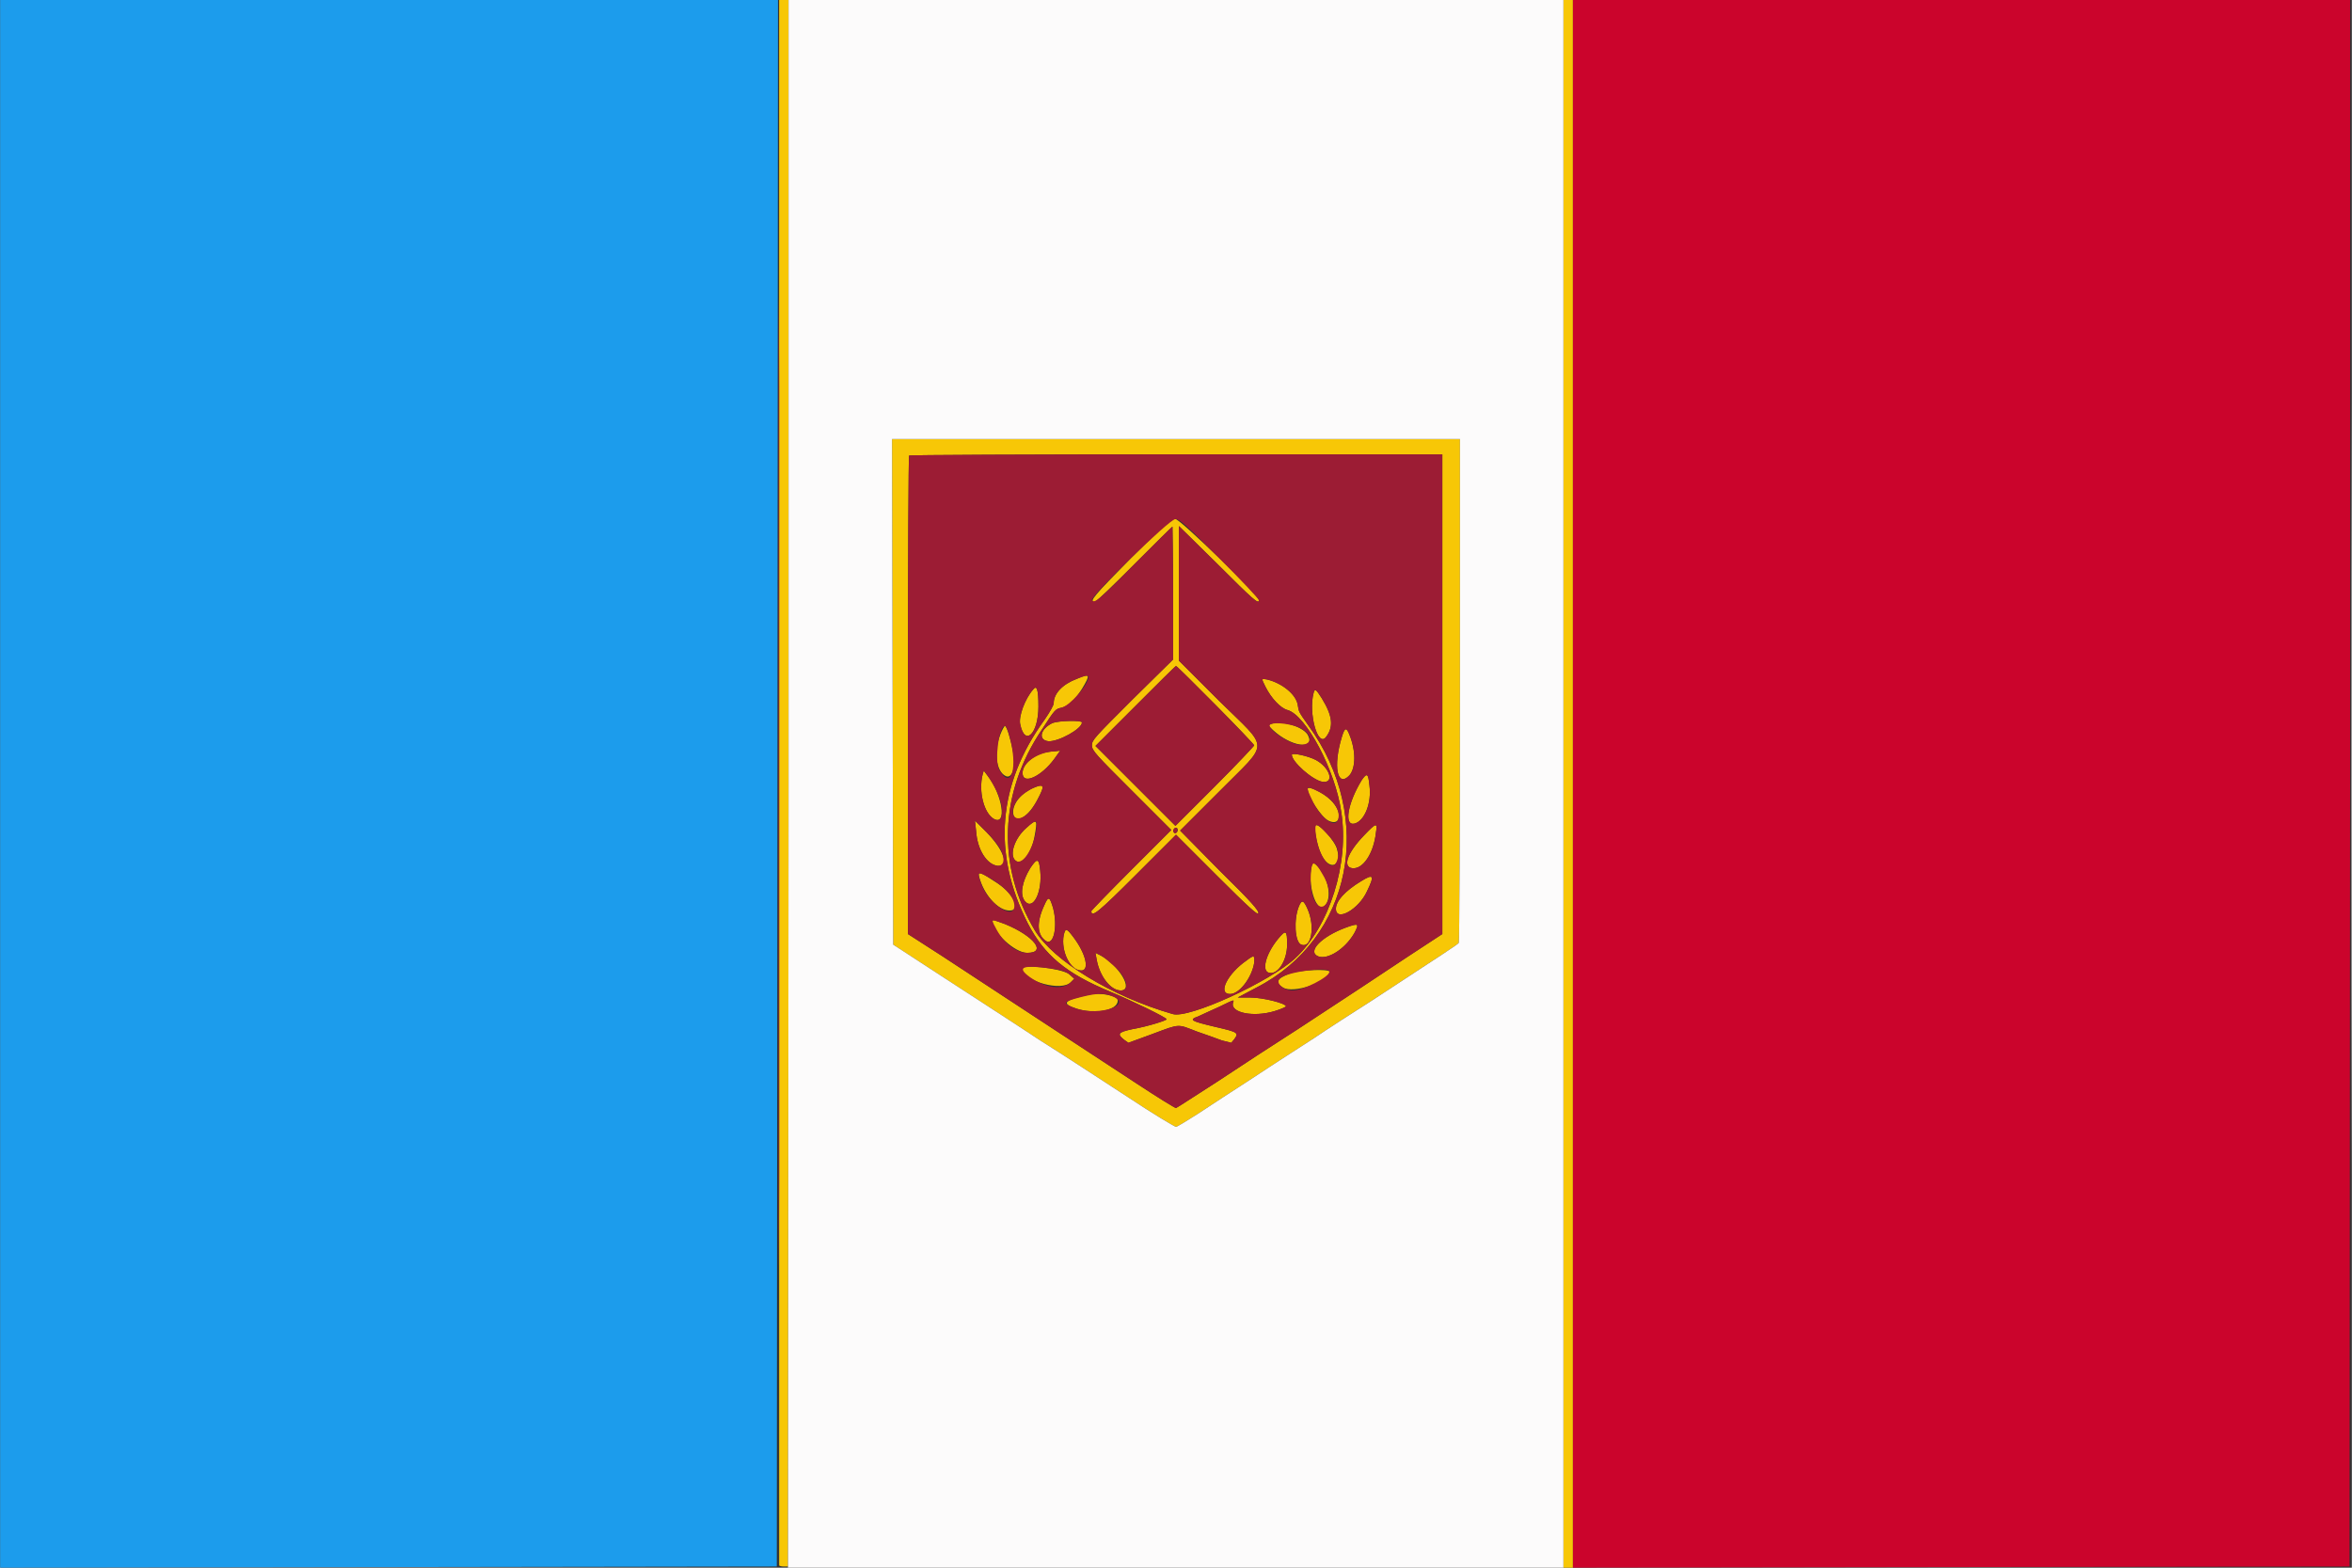
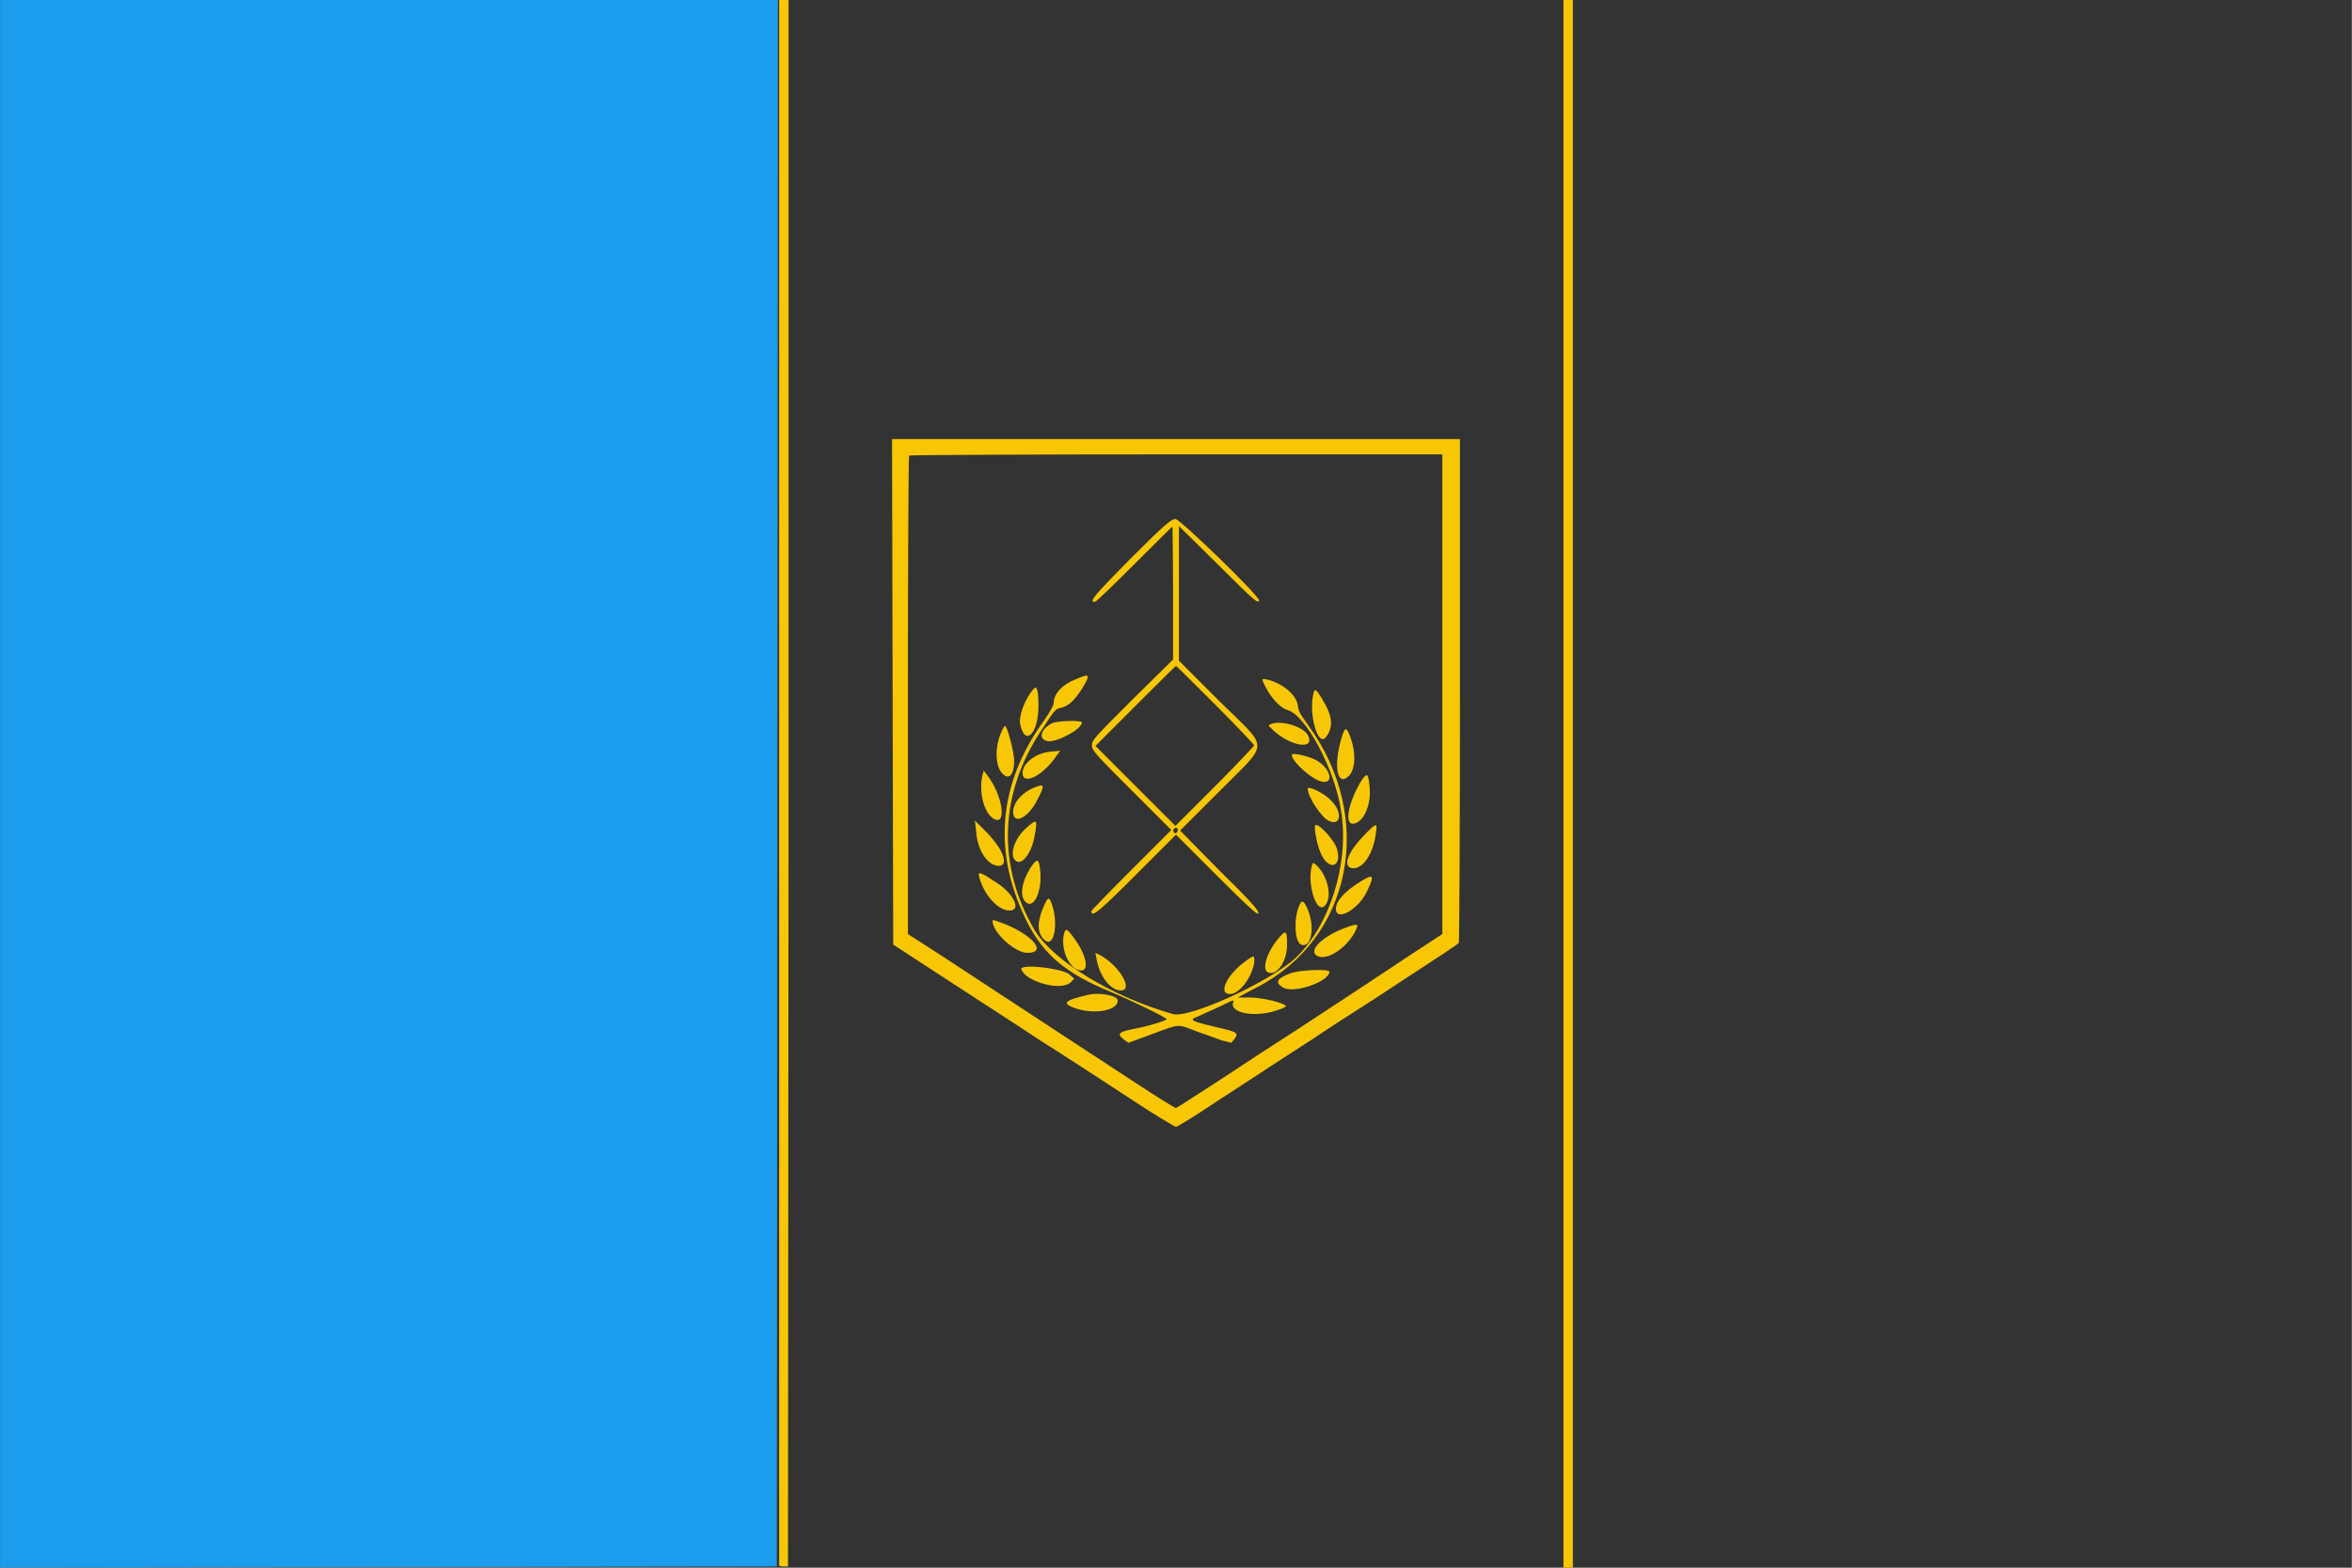
<svg xmlns="http://www.w3.org/2000/svg" height="266.667" viewBox="0 0 400 266.7" width="400">
  <rect x="0" y="0" width="400" height="266.7" fill="#333333" stroke="none" />
  <g fill-rule="evenodd">
    <path d="m0 133.3v133.4l66.1-.1 66-.1.1-133.2.1-133.3h-66.2-66.1z" fill="#1c9cec" />
-     <path d="m267.5 133.3v133.4l66-.1 66.1-.1.1-133.2v-133.3h-66.1-66.1z" fill="#cb042c" />
    <path d="m132.5 133.1v133.2c0 .1.4.2.8.2h.7l.1-133.2v-133.3h-.8-.8zm133.4.2v133.4h.8.8v-133.4-133.3h-.8-.8zm-114.1-15.6.1 43 8.9 5.8c4.9 3.2 12.2 7.9 16.1 10.5 4 2.5 10.7 6.9 15 9.7 4.2 2.8 7.9 5 8.1 5s1.8-1 3.7-2.2c1.8-1.2 6.1-4 9.5-6.2 3.3-2.2 8-5.2 10.3-6.7 2.2-1.5 6.7-4.4 10-6.5 12.2-8 14.4-9.4 14.6-9.7.1-.1.2-19.5.2-43v-42.7h-48.3-48.3zm93.5.4v40.8l-5.8 3.8c-6.3 4.2-9.2 6.1-18.8 12.4-3.6 2.3-9.6 6.2-13.5 8.8-3.9 2.5-7.1 4.6-7.2 4.6-.2 0-3.1-1.8-6.6-4.1-9.5-6.2-18.3-12-33.1-21.7l-5.9-3.8v-40.6c0-22.3.1-40.7.2-40.8s20.5-.2 45.4-.2h45.3zm-53-23.1c-6.2 6.3-7.2 7.4-6.1 7.4.2 0 3.2-2.9 6.7-6.4s6.4-6.4 6.5-6.4c0 0 .1 5.1.1 11.3v11.3l-6.9 6.8c-6.5 6.5-6.9 6.9-6.9 7.8s.7 1.6 6.8 7.7l6.7 6.7-6.8 6.8c-3.7 3.7-6.8 6.9-6.8 7 0 1.2 1.3.1 7.6-6.2l6.8-6.8 6.9 6.9c5.6 5.6 7 6.8 7.1 6.5.2-.4-1.2-2-6.6-7.3l-6.7-6.8 6.7-6.7c8.6-8.7 8.6-6.8-.1-15.4l-6.8-6.8v-11.5-11.4l6.5 6.4c6.1 6.1 7.1 7 7.1 6.2s-13.4-13.8-14.2-13.8c-.7 0-1.8.9-7.6 6.7m14.4 24.9c3.7 3.7 6.6 6.8 6.6 6.9s-3 3.3-6.7 7l-6.7 6.7-6.8-6.8-6.8-6.8 6.8-6.8c3.7-3.7 6.8-6.8 6.9-6.8s3.1 3 6.7 6.6m-23.6-4.4c-2.4.9-3.9 2.5-3.9 4.1 0 .4-.7 1.6-1.6 2.9-7.9 10.9-8.9 22.6-2.8 34.6 2.8 5.4 6.5 8.5 14 11.6 3.8 1.6 9.6 4.4 9.6 4.7 0 .2-3.1 1.2-5.9 1.7-2.3.5-2.6.8-1.3 1.8l.7.5 4.1-1.5c4.8-1.8 4.2-1.7 7.6-.4 1.5.5 3.4 1.2 4.2 1.5l1.6.4.5-.6c.8-1.1.7-1.2-3.2-2.1-4.2-1-4.6-1.2-2.9-1.8.6-.3 2.2-1 3.5-1.6 2.7-1.3 2.6-1.3 2.4-.7-.5 1.7 3.5 2.5 7.1 1.4 1-.3 1.9-.7 1.9-.8 0-.5-3.9-1.5-6.1-1.5h-2.1l3.2-1.7c16.2-8.3 20.3-28.8 8.8-44.6-1.7-2.4-1.6-2.3-1.8-3.5-.3-1.8-2.7-3.7-5.2-4.3-1-.2-1-.2-.3 1.2 1 2 2.6 3.7 3.8 4 3.1.9 8.1 10.2 9.1 17.3 1.4 8.8-2 19.5-7.8 24.9-4.3 4-18.2 10.4-20.9 9.5-10.4-3-20.2-9-23.4-14.2-6.5-10.9-6.1-23.4 1.2-34.2 2.2-3.4 2.3-3.5 3.3-3.7 1.2-.3 2.2-1.2 3.5-3.2 1.5-2.5 1.4-2.7-.9-1.7m-7.4 1.8c-1.4 1.6-2.5 4.6-2.2 5.9.8 3.9 3.1 1.6 3.1-3 0-3-.3-3.7-.9-2.9m47.7.6c-.9 3.4.7 9.3 2.1 7.5 1.3-1.7 1.2-3.5-.7-6.6-1-1.6-1.2-1.7-1.4-.9m-44.4 5.1c-2.1 1-2.5 2.9-.7 3.1 1.7.1 5.7-2.1 5.7-3.2 0-.4-4-.3-5 .1m37.1.2c-.5.2-.4.2.4 1 3 2.8 7.1 3.4 6 1-.6-1.5-4.6-2.8-6.4-2m-46 1.8c-1.1 2.9-.7 6.2.9 7 1.1.6 1.8-1.5 1.3-4-.4-2.2-1.1-4.5-1.4-4.5-.1 0-.5.7-.8 1.5m58.1.4c-1.5 4.9-.8 8.7 1.3 6.5 1.1-1.3 1.1-4.2 0-6.9-.5-1.3-.8-1.3-1.3.4m-50.4 2.6c-2.2.5-3.9 2.1-3.9 3.5 0 2.1 3.2.6 5.4-2.4l1-1.4-.8.1c-.4 0-1.2.1-1.7.2m41.9.4c0 1.2 3.5 4.3 5.2 4.6 2.1.3 1.3-2.4-1.1-3.7-1.3-.7-4.1-1.3-4.1-.9m-52.6 3.4c-.7 2.8.2 6.5 1.9 7.5 2.3 1.3 1.5-4.1-1.1-7.4l-.6-.8zm64.5.9c-2.4 3.9-3.1 7.9-1.2 7.4 1.7-.5 2.9-3.5 2.5-6.5-.2-2-.4-2.2-1.3-.9m-55.5 1.2c-2.4.9-3.9 2.8-3.8 4.4.2 2.1 2.7.7 4.2-2.4 1.2-2.3 1.1-2.6-.4-2m46.3.3c0 1.3 2.3 4.8 3.5 5.4 2.2 1.1 2.5-1.5.4-3.5-1.3-1.3-3.9-2.5-3.9-1.9m-56.4 7.2c.2 3.1 1.8 5.7 3.7 5.9 2 .1 1-2.7-1.9-5.7l-2-2zm8.6-.6c-2.1 1.8-3 4.7-1.9 5.6 1 .9 2.6-1 3.2-3.9.6-3.2.5-3.3-1.3-1.7m49.1-.4c-.3.3.3 3.4.9 4.7 1.3 3.1 3.7 2.5 2.8-.6-.3-1.4-3.2-4.6-3.7-4.1m8.3 1.7c-2.9 3-3.7 5.4-2 5.6 1.8.2 3.6-2.5 4-6 .3-1.8.1-1.8-2 .4m-31.7-.9c0 .2-.1.4-.3.5-.3.2-.6-.3-.4-.6.2-.4.7-.4.7.1m-25.1 6.5c-1.4 2.3-1.8 4.5-.9 5.6 1.4 1.7 3-1.6 2.6-5.2-.2-2.1-.5-2.2-1.7-.4m47.9-.4c-.8 3 .7 8 2.1 6.9 1.5-1.3.7-5.2-1.4-7.1-.5-.4-.5-.4-.7.2m-56.6 1.8c.8 3.1 3.2 5.8 5.2 5.8s.8-2.7-2-4.6c-3-2-3.4-2.1-3.2-1.2m65 .8c-2.8 1.7-4.3 3.4-4.3 4.7 0 2.3 3.9.1 5.3-3 1.3-2.7 1.1-3-1-1.7m-53.9 4.1c-1.4 3-1.2 5.1.3 6.1 1.3.8 2-2.5 1.2-5.6-.6-2-.8-2.1-1.5-.5m43.3.2c-.9 2.2-.7 6.1.4 6.5 1.7.7 2.4-3 1.1-6-.7-1.6-1-1.7-1.5-.5m-52.1 2.5c0 1.9 3.8 5.4 5.9 5.4 3.4 0 1.1-2.9-3.8-4.9-1.9-.7-2.1-.8-2.1-.5m60.1 1.1c-4.1 1.5-6.7 4.1-4.7 4.9 1.6.6 4.5-1.2 6.1-3.9.9-1.7.8-1.8-1.4-1m-48 1.3c-.5 2.7 1.1 6 3 6 1.4 0 .8-2.8-1.3-5.6-1.2-1.6-1.4-1.7-1.7-.4m36.4.7c-2.1 2.6-2.8 5.5-1.4 5.7 1.5.3 3-2.2 3-4.8 0-2.5-.2-2.6-1.6-.9m-30.8 3.4c.5 2.9 2.4 5.3 4.1 5.3 2.3 0-.3-4.3-3.5-6l-.8-.4zm25.5.2c-3.2 2.2-5 5.7-2.8 5.7 1.6 0 3.7-2.8 4.1-5.3.1-1.3 0-1.4-1.3-.4m-38.3 1.5c.7 2.1 6.8 3.8 8.4 2.2l.6-.6-.9-.8c-1.4-1-8.4-1.8-8.1-.8m45.7.7c-2.3.9-2.6 1.5-1.2 2.4 1.8 1.1 7.9-1 7.9-2.7 0-.5-5.3-.3-6.7.3m-34.2 3.6c-4.3 1-4.8 1.5-2.1 2.4 3.2 1 7 .3 7-1.4 0-.8-2.9-1.4-4.9-1" fill="#f7c706" />
-     <path d="m132.4 133.1c0 73.2 0 103.2.1 66.6 0-36.7 0-96.6 0-133.2-.1-36.7-.1-6.7-.1 66.6m22.2-55.6c-.1.1-.2 18.5-.2 40.8v40.6l5.9 3.8c14.8 9.7 23.6 15.5 33.1 21.7 3.5 2.3 6.4 4.1 6.6 4.1.1 0 3.3-2.1 7.2-4.6 3.9-2.6 9.9-6.5 13.5-8.8 9.6-6.3 12.5-8.2 18.8-12.4l5.8-3.8v-40.8-40.8h-45.3c-24.9 0-45.3.1-45.4.2m52.8 17.5c3.7 3.7 6.7 6.9 6.7 7.1 0 .8-1-.1-7.1-6.2l-6.5-6.4v11.4 11.5l6.8 6.8c8.7 8.6 8.7 6.7.1 15.4l-6.7 6.7 6.7 6.8c5.4 5.3 6.8 6.9 6.6 7.3-.1.3-1.5-.9-7.1-6.5l-6.9-6.9-6.8 6.8c-6.3 6.3-7.6 7.4-7.6 6.2 0-.1 3.1-3.3 6.8-7l6.8-6.8-6.7-6.7c-6.1-6.1-6.8-6.8-6.8-7.7s.4-1.3 6.9-7.8l6.9-6.8v-11.3c0-6.2-.1-11.3-.1-11.3-.1 0-3 2.9-6.5 6.4-6.1 6.2-6.8 6.7-7.2 6.1-.3-.6 13.2-13.8 14.2-13.8.7 0 1.7.9 7.5 6.7m-14.3 25.1-6.8 6.8 6.8 6.8 6.8 6.8 6.7-6.7c3.7-3.7 6.7-6.9 6.7-7 0-.3-13-13.5-13.3-13.5-.1 0-3.2 3.1-6.9 6.8m-8-4.9c0 1.3-3.2 4.9-4.6 5.2-1 .2-1.1.3-3.3 3.7-7.3 10.8-7.7 23.3-1.2 34.2 3.2 5.2 13 11.2 23.4 14.2 2.7.9 16.6-5.5 20.9-9.5 5.8-5.4 9.2-16.1 7.8-24.9-1-7.1-6-16.4-9.1-17.3-1.2-.3-2.8-2-3.8-4-.7-1.4-.7-1.4.3-1.2 2.5.6 4.9 2.5 5.2 4.3.2 1.2.1 1.1 1.8 3.5 11.5 15.8 7.4 36.3-8.8 44.6l-3.2 1.7h2.1c2.2 0 6.1 1 6.1 1.5 0 .1-.9.5-1.9.8-3.6 1.1-7.6.3-7.1-1.4.2-.6.3-.6-2.4.7-1.3.6-2.9 1.3-3.5 1.6-1.7.6-1.3.8 2.9 1.8 3.9.9 4 1 3.2 2.1l-.5.6-1.6-.4c-.8-.3-2.7-1-4.2-1.5-3.4-1.3-2.8-1.4-7.6.4l-4.1 1.5-.7-.5c-1.3-1-1-1.3 1.3-1.8 2.8-.5 5.9-1.5 5.9-1.7 0-.3-5.8-3.1-9.6-4.7-7.5-3.1-11.2-6.2-14-11.6-6.1-12-5.1-23.7 2.8-34.6.9-1.3 1.6-2.5 1.6-2.9 0-1.6 1.5-3.2 3.9-4.1 1.5-.6 2-.7 2-.3m-8.5 5c0 4.6-2.3 6.9-3.1 3-.3-1.3.8-4.3 2.2-5.9.6-.8.9-.1.9 2.9m48.2-1.4c1.9 3.1 2 4.9.7 6.6-1.4 1.8-3-4.1-2.1-7.5.2-.8.4-.7 1.4.9m-40.8 4.1c0 1.1-4 3.3-5.7 3.2-1.8-.2-1.4-2.1.7-3.1 1-.4 5-.5 5-.1m37 .9c2.2 1 2.4 2.9.2 2.9-1.9 0-6.2-3-5.1-3.5.9-.4 3.6 0 4.9.6m-49.4 1.2c1.6 5.5.4 9.7-1.7 5.9-.8-1.6 0-7.4 1-7.4.2 0 .5.7.7 1.5m57.9 0c1.1 2.7 1.1 5.6 0 6.9-2.1 2.2-2.8-1.6-1.3-6.5.5-1.7.8-1.7 1.3-.4m-50.2 4.1c-2.2 3-5.4 4.5-5.4 2.4 0-1.8 2.7-3.6 5.6-3.7l.8-.1zm44.5.2c2.4 1.3 3.2 4 1.1 3.7-1.7-.3-5.2-3.4-5.2-4.6 0-.4 2.8.2 4.1.9m-54.4 5.1c1.5 3.1 1.3 5.9-.4 4.9s-2.6-4.7-1.9-7.5l.2-.7.6.8c.3.4 1 1.5 1.5 2.5m63.5-.8c.4 3-.8 6-2.5 6.5-1.9.5-1.2-3.5 1.2-7.4.9-1.3 1.1-1.1 1.3.9m-55.6.4c0 .7-1.6 3.5-2.4 4.3-1.9 1.9-3.5.6-2.2-1.7.7-1.6 4.6-3.7 4.6-2.6m46.8.6c2.5 1.2 3.9 3.1 3.5 4.7-.4 1.8-3 0-4.5-3.3-1.1-2.3-1-2.4 1-1.4m-53.9 10c.8 1.6.5 2.7-.5 2.7-1.9-.2-3.5-2.8-3.7-5.9l-.2-1.8 2 2c1.1 1.1 2.2 2.5 2.4 3m6.1-4.4c-.1 3.4-2.3 7.3-3.6 6.2-1.1-.9-.2-3.8 1.9-5.6 1.3-1.2 1.7-1.3 1.7-.6m49.6 1.9c1.5 1.5 2 3 1.5 4.3-.8 2.3-3.1-.4-3.6-4.3-.3-2.3 0-2.3 2.1 0m8.1-.4c-.4 3.5-2.2 6.2-4 6-1.7-.2-.9-2.6 2-5.6 2.1-2.2 2.3-2.2 2-.4m-34.4-.6c-.2.3.1.8.4.6s.3-.9 0-.9c-.1 0-.3.1-.4.3m-22.7 7c.4 3.6-1.2 6.9-2.6 5.2-.9-1.1-.5-3.3.9-5.6 1.2-1.8 1.5-1.7 1.7.4m48 .6c1 1.6 1.4 3.4 1 4.4-1.1 2.6-3 .5-3-3.3 0-3.5.5-3.8 2-1.1m-57.6.1c3.3 1.7 5.2 3.7 5.2 5.3 0 2.5-4.1-.1-5.5-3.4-.8-2.1-.8-2.4.3-1.9m65.2 2.8c-1.4 3.1-5.3 5.3-5.3 3 0-1.3 1.5-3 4.3-4.7 2.1-1.3 2.3-1 1 1.7m-53.4 2.9c.8 3.1.1 6.4-1.2 5.6-1.5-1-1.7-3.1-.3-6.1.7-1.6.9-1.5 1.5.5m43.3.2c1.3 3 .6 6.7-1.1 6-1.1-.4-1.3-4.3-.4-6.5.5-1.2.8-1.1 1.5.5m-51.5 2.5c4.9 2 7.2 4.9 3.8 4.9-1.9 0-4.1-1.7-5.4-4.3-.8-1.5-.9-1.5 1.6-.6m59.4 1.6c-1.6 2.7-4.5 4.5-6.1 3.9-2-.8.6-3.4 4.7-4.9 2.2-.8 2.3-.7 1.4 1m-47.7.7c2.1 2.8 2.7 5.6 1.3 5.6-1.9 0-3.5-3.3-3-6 .3-1.3.5-1.2 1.7.4m36.3 1.2c0 2.6-1.5 5.1-3 4.8-1.4-.2-.7-3.1 1.4-5.7 1.4-1.7 1.6-1.6 1.6.9m-29.6 3.5c2.3 2 3 4.3 1.3 4.3s-3.6-2.4-4.1-5.3l-.2-1.1.8.4c.5.2 1.4 1 2.2 1.7m24-.4c-.4 2.5-2.5 5.3-4.1 5.3-2.2 0-.4-3.5 2.8-5.7 1.3-1 1.4-.9 1.3.4m-34.3 1c1.3.2 2.1.4 2.8.9l.9.8-.6.6c-1.4 1.4-4.3 1-7-.9-2.3-1.7-1.2-2.1 3.9-1.4m47.1.5c0 .9-4.5 3.2-6.2 3.2s-3.1-1.3-2.2-2.1c1.3-1.1 8.4-2 8.4-1.1m-36.9 4.2c3.5 1.4-2.1 3.4-6.1 2.1-2.3-.8-2.4-1.1-.3-1.7 3.3-.9 4.9-1.1 6.4-.4" fill="#9c1c34" />
-     <path d="m134.1 133.3-.1 133.4h65.9 66v-133.4-133.3h-65.9-65.9zm265.8 0c0 73.4 0 103.5 0 66.8.1-36.7.1-96.8 0-133.5 0-36.7 0-6.7 0 66.7m-151.6-15.9c0 23.5-.1 42.9-.2 43-.2.3-2.4 1.7-14.6 9.7-3.3 2.1-7.8 5-10 6.5-2.3 1.5-7 4.5-10.3 6.7-3.4 2.2-7.7 5-9.5 6.2-1.9 1.2-3.5 2.2-3.7 2.2s-3.9-2.2-8.1-5c-4.3-2.8-11-7.2-15-9.7-3.9-2.6-11.2-7.3-16.1-10.5l-8.9-5.8-.1-43-.1-43h48.3 48.3z" fill="#fcfbfb" />
  </g>
</svg>